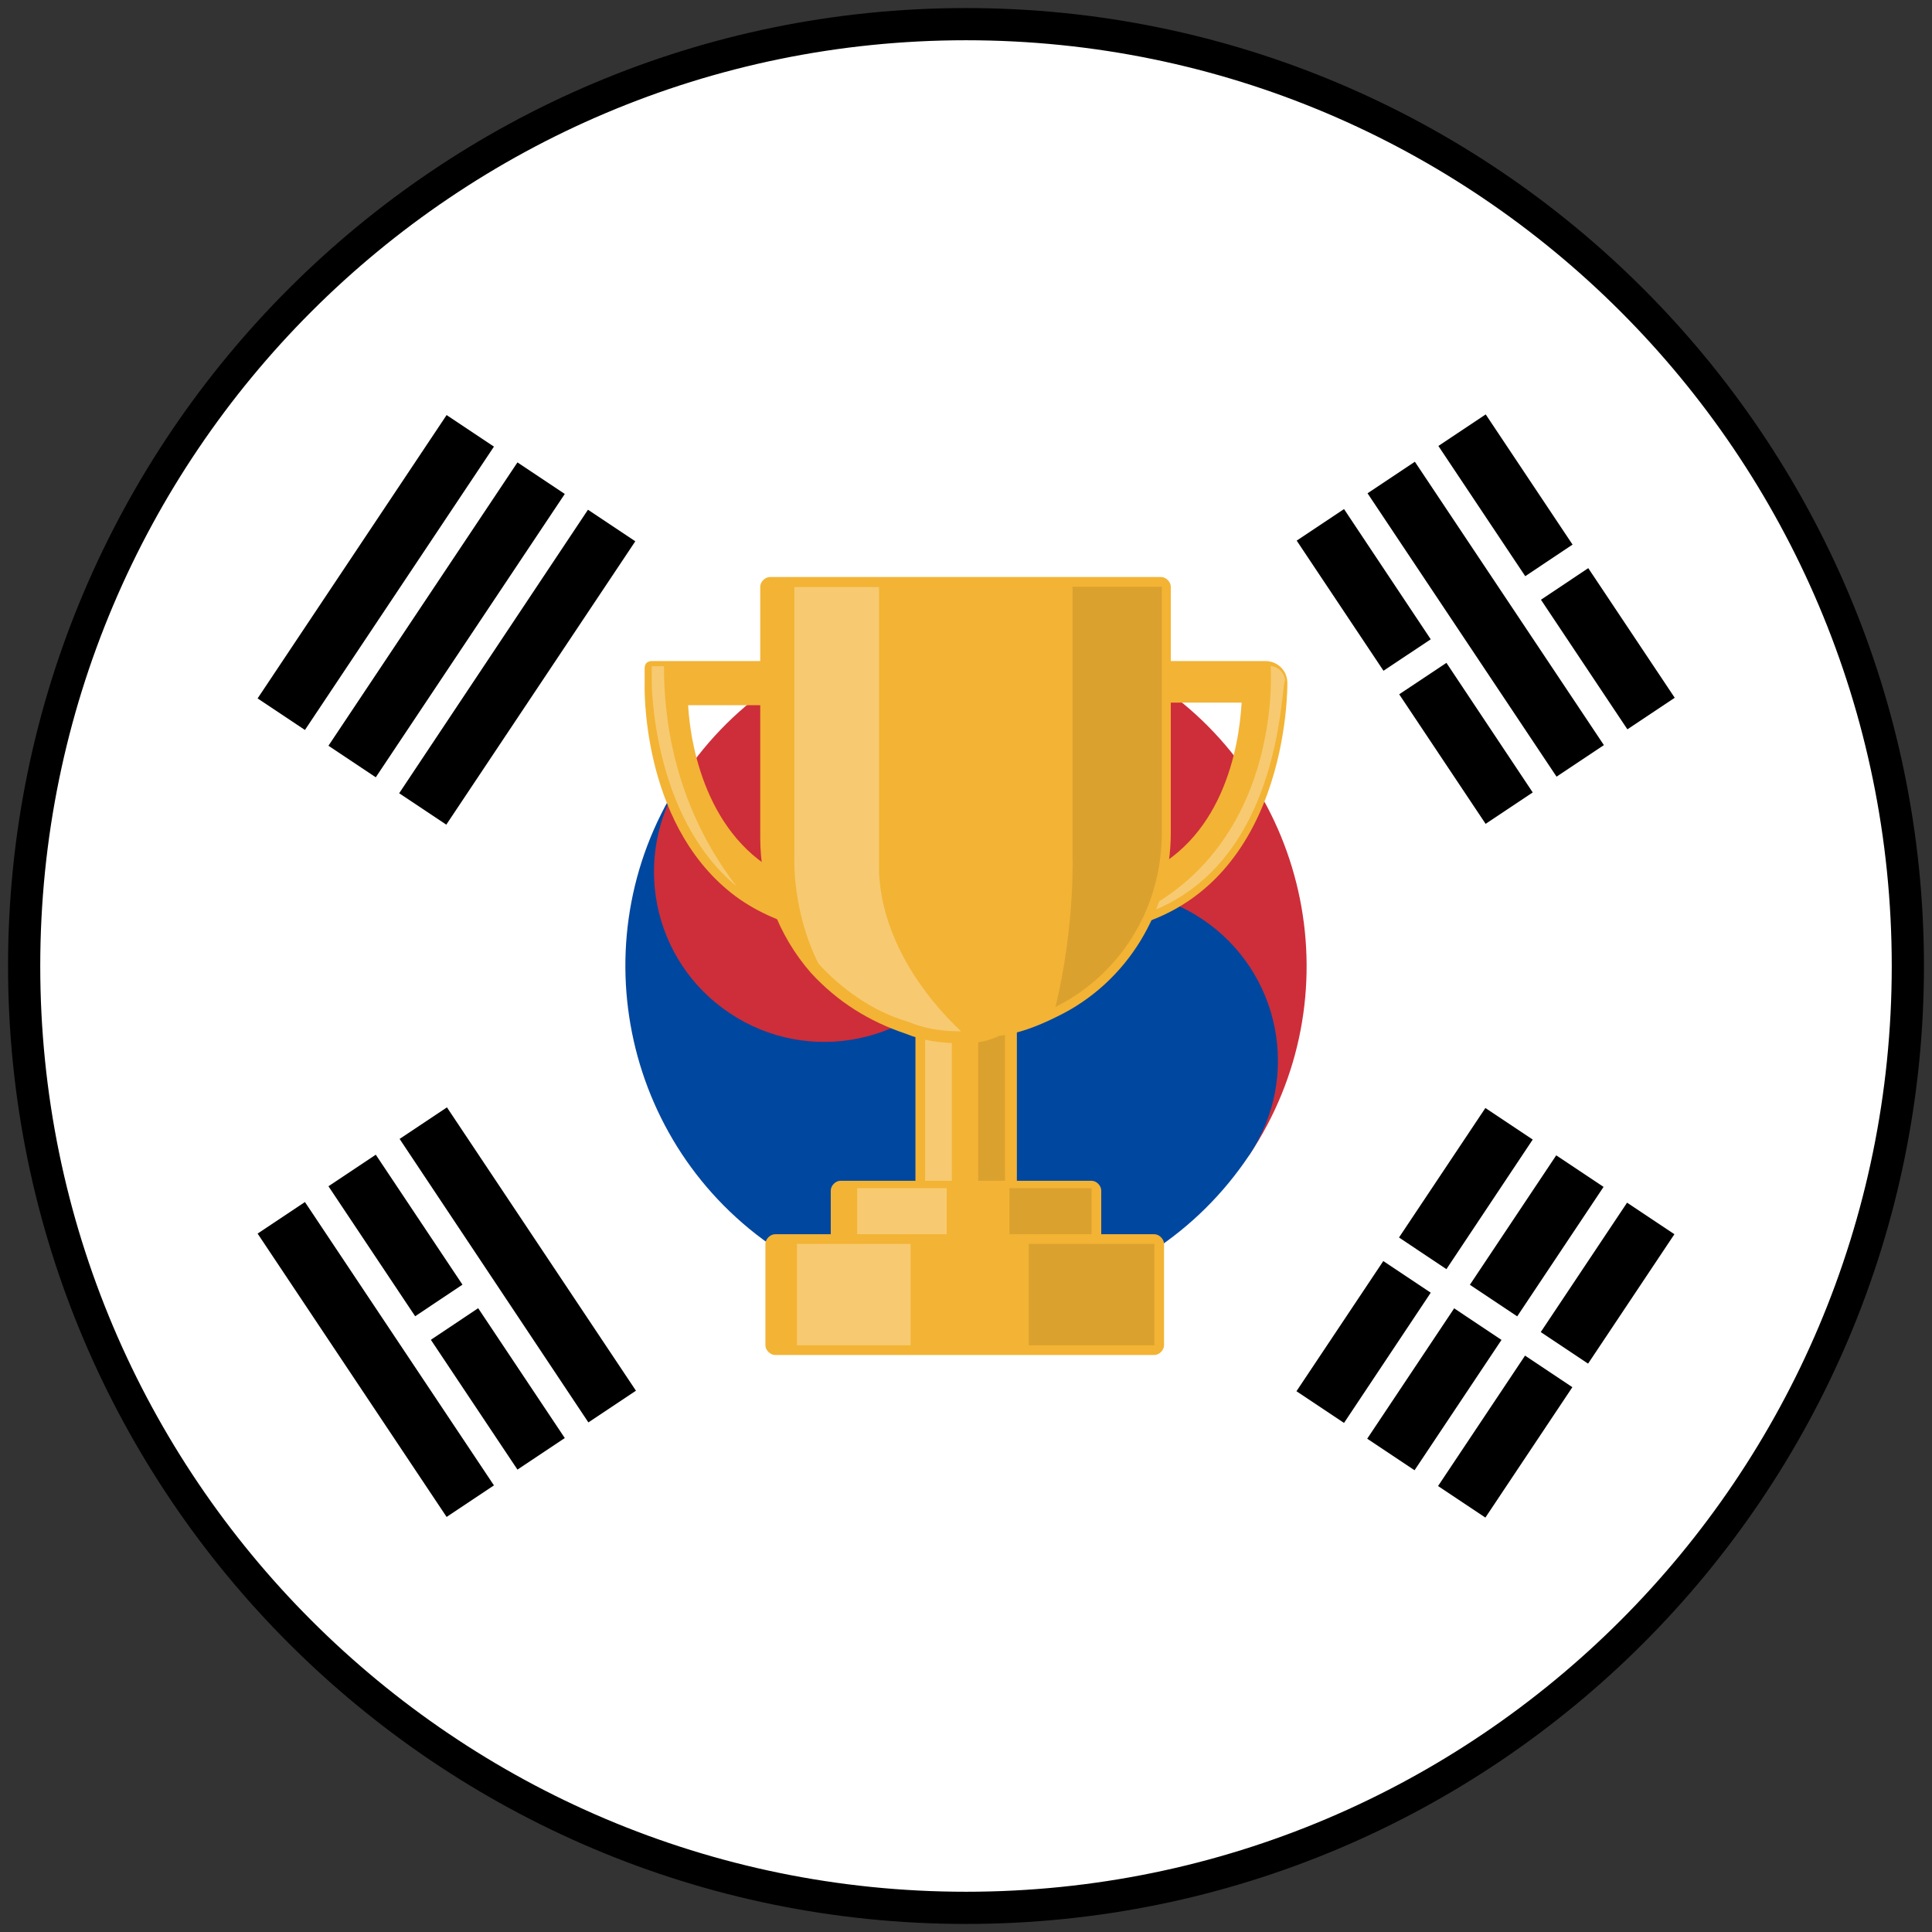
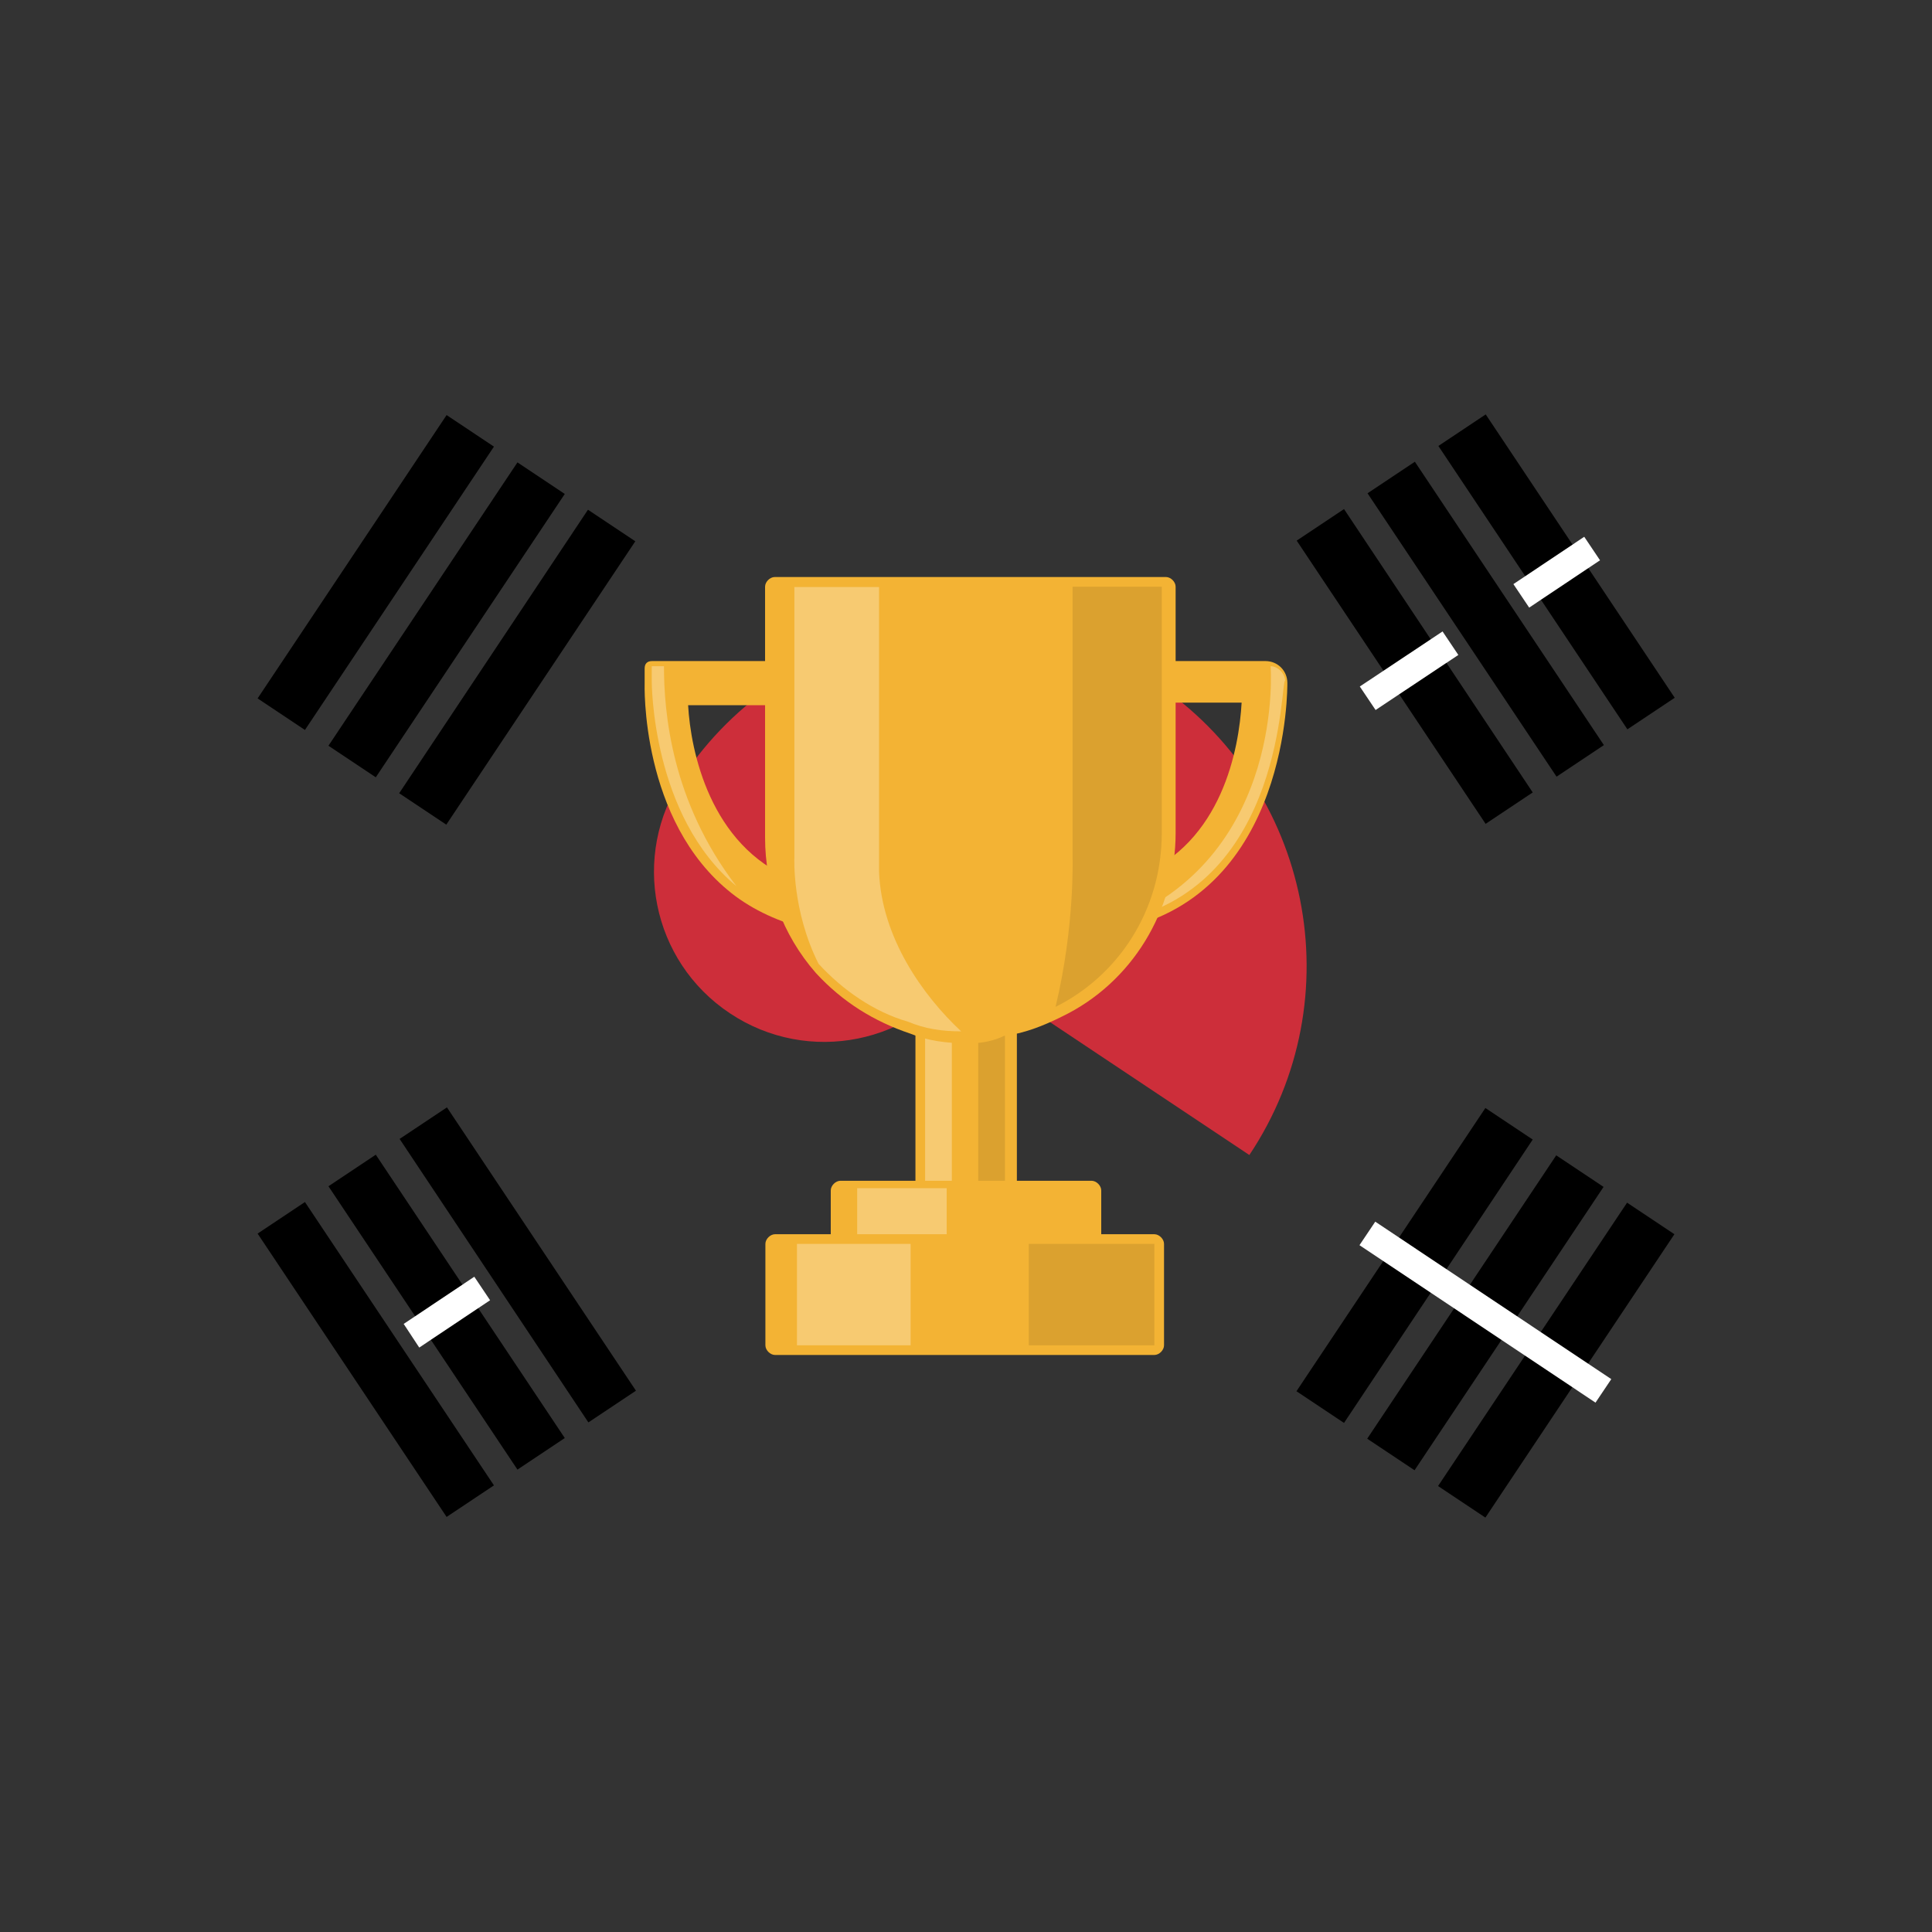
<svg xmlns="http://www.w3.org/2000/svg" id="koreacup" viewBox="0 0 60 60">
  <rect x="0" y="0" width="60" height="60" fill="#333333" stroke="none" />
  <defs>
    <style>
      .cls-1, .cls-2, .cls-3 {
        fill: #fff;
      }

      .cls-2 {
        opacity: .3;
      }

      .cls-2, .cls-4 {
        isolation: isolate;
      }

      .cls-5 {
        fill: #f3b334;
      }

      .cls-6 {
        fill: #cd2e3a;
      }

      .cls-3 {
        stroke: #000;
        stroke-miterlimit: 10;
      }

      .cls-4 {
        opacity: .1;
      }

      .cls-7 {
        fill: #0047a0;
      }
    </style>
  </defs>
  <g>
-     <path class="cls-3" d="M30,.75c8.08,0,15.39,3.28,20.68,8.57,5.29,5.29,8.57,12.61,8.57,20.68s-3.28,15.39-8.57,20.68c-5.29,5.29-12.6,8.57-20.68,8.57s-15.39-3.28-20.68-8.57C4.03,45.39,.75,38.08,.75,30S4.03,14.61,9.32,9.32C14.61,4.03,21.93,.75,30,.75Z" />
    <g>
      <path d="M8,21.69l5.87-8.8,1.47,.98-5.87,8.8-1.47-.98Zm2.2,1.47l5.87-8.8,1.47,.98-5.87,8.8-1.47-.98h0Zm2.2,1.47l5.86-8.8,1.47,.98-5.87,8.8-1.47-.98h0Zm27.86,18.58l5.87-8.8,1.47,.98-5.86,8.8-1.47-.98h0Zm2.2,1.47l5.87-8.8,1.47,.98-5.87,8.8-1.47-.98Zm2.2,1.47l5.87-8.8,1.47,.98-5.87,8.8-1.47-.98h0Z" />
      <path class="cls-1" d="M42.71,37.94l7.33,4.89-.49,.73-7.33-4.89,.49-.73Z" />
      <path class="cls-6" d="M21.2,24.13c3.24-4.86,9.81-6.17,14.67-2.93,4.86,3.24,6.17,9.81,2.93,14.67l-17.6-11.73Z" />
-       <path class="cls-7" d="M21.2,24.13c-3.24,4.86-1.93,11.43,2.93,14.67,4.86,3.24,11.43,1.93,14.67-2.93,1.62-2.43,.96-5.71-1.47-7.33-2.43-1.62-5.71-.96-7.33,1.47l-8.8-5.87h0Z" />
      <path class="cls-6" d="M28.53,22.67c-2.43-1.62-5.71-.97-7.33,1.47-1.62,2.43-.97,5.71,1.47,7.33,2.43,1.62,5.71,.96,7.33-1.47,1.62-2.43,.96-5.71-1.47-7.33Z" />
      <path d="M13.87,47.11l-5.87-8.8,1.47-.98,5.87,8.8-1.47,.98h0Zm2.2-1.47l-5.87-8.8,1.47-.98,5.87,8.8-1.47,.98Zm2.2-1.47l-5.86-8.8,1.47-.98,5.87,8.8-1.47,.98h0Zm27.87-18.58l-5.87-8.8,1.47-.98,5.86,8.8-1.47,.98Zm2.2-1.47l-5.87-8.8,1.47-.98,5.87,8.8-1.47,.98Zm2.2-1.47l-5.87-8.8,1.47-.98,5.87,8.8-1.47,.98Z" />
      <path class="cls-1" d="M12.53,41.12l2.2-1.47,.49,.73-2.2,1.47-.48-.73h0Zm29.7-19.8l2.57-1.71,.49,.73-2.57,1.71-.49-.73Zm4.77-3.18l2.2-1.47,.49,.73-2.2,1.47-.49-.73h0Z" />
    </g>
  </g>
  <g>
    <path class="cls-5" d="M28.73,37.35c-.15,0-.3-.15-.3-.3v-5.33c0-.15,.15-.3,.3-.3h2.55c.15,0,.3,.15,.3,.3v5.33c0,.15-.15,.3-.3,.3h-2.55Z" />
    <rect class="cls-2" x="28.73" y="31.65" width=".83" height="5.33" />
    <rect class="cls-4" x="30.38" y="31.65" width=".83" height="5.33" />
    <path class="cls-5" d="M25.72,28.95s-.08,0,0,0l-.6-.08c-.9-.23-1.73-.6-2.4-1.13-2.85-2.25-2.7-6.53-2.7-6.53v-.45c0-.15,.08-.23,.23-.23h5.48c.15,0,.23,.08,.23,.23v7.95c0,.08,0,.15-.08,.23,0,0-.15,0-.15,0Zm-4.35-7.05c.08,1.43,.68,4.35,3.23,5.4v-5.4h-3.23Z" />
    <path class="cls-5" d="M34.65,28.87c-.15,0-.3-.08-.45-.15-.15-.15-.23-.3-.23-.53v-6.98c0-.38,.3-.68,.68-.68h4.65c.38,0,.68,.3,.68,.68,0,.08,.08,6.53-5.18,7.65,.08,0-.08,0-.15,0Zm.68-1.65c2.63-1.05,3.15-3.98,3.23-5.4h-3.23v5.4Z" />
    <path class="cls-2" d="M34.88,28.57h0c5.03-2.1,4.58-7.88,4.58-7.88,.23,0,.45,.23,.45,.45-.15,0,0,6.3-5.03,7.43Z" />
-     <path class="cls-5" d="M30,32.4h-.15c-.6,0-1.2-.08-1.73-.3-1.13-.38-2.1-.98-2.93-1.88-1.05-1.2-1.58-2.7-1.58-4.2v-7.8c0-.15,.15-.3,.3-.3h12.15c.15,0,.3,.15,.3,.3v7.65c0,2.4-1.35,4.65-3.53,5.7-.6,.3-1.2,.53-1.8,.6-.3,.15-.68,.23-1.05,.23Z" />
+     <path class="cls-5" d="M30,32.4c-.6,0-1.2-.08-1.73-.3-1.13-.38-2.1-.98-2.93-1.88-1.05-1.2-1.58-2.7-1.58-4.2v-7.8c0-.15,.15-.3,.3-.3h12.15c.15,0,.3,.15,.3,.3v7.65c0,2.4-1.35,4.65-3.53,5.7-.6,.3-1.2,.53-1.8,.6-.3,.15-.68,.23-1.05,.23Z" />
    <path class="cls-5" d="M26.1,38.85c-.15,0-.3-.15-.3-.3v-1.58c0-.15,.15-.3,.3-.3h7.8c.15,0,.3,.15,.3,.3v1.58c0,.15-.15,.3-.3,.3h-7.8Z" />
    <rect class="cls-2" x="26.62" y="36.9" width="2.78" height="1.58" />
-     <rect class="cls-4" x="31.35" y="36.9" width="2.55" height="1.58" />
    <path class="cls-5" d="M24.07,42.08c-.15,0-.3-.15-.3-.3v-3.15c0-.15,.15-.3,.3-.3h11.78c.15,0,.3,.15,.3,.3v3.15c0,.15-.15,.3-.3,.3h-11.78Z" />
    <path class="cls-2" d="M29.85,32.03c-.6,0-1.13-.08-1.65-.3-1.05-.3-2.03-.98-2.78-1.8-.83-1.65-.75-3.3-.75-3.3v-8.4h2.63v8.85c.08,2.03,1.35,3.83,2.55,4.95Z" />
    <path class="cls-4" d="M36.08,18.22v7.65c0,2.4-1.35,4.43-3.3,5.4,.6-2.48,.53-4.65,.53-4.65v-8.4h2.78Z" />
    <rect class="cls-2" x="24.75" y="38.63" width="3.53" height="3.15" />
    <rect class="cls-4" x="31.95" y="38.63" width="3.9" height="3.15" />
    <path class="cls-2" d="M22.87,27.52c-2.63-2.18-2.63-6.3-2.63-6.38v-.45h.38c0,1.43,.23,4.2,2.25,6.83Z" />
  </g>
</svg>